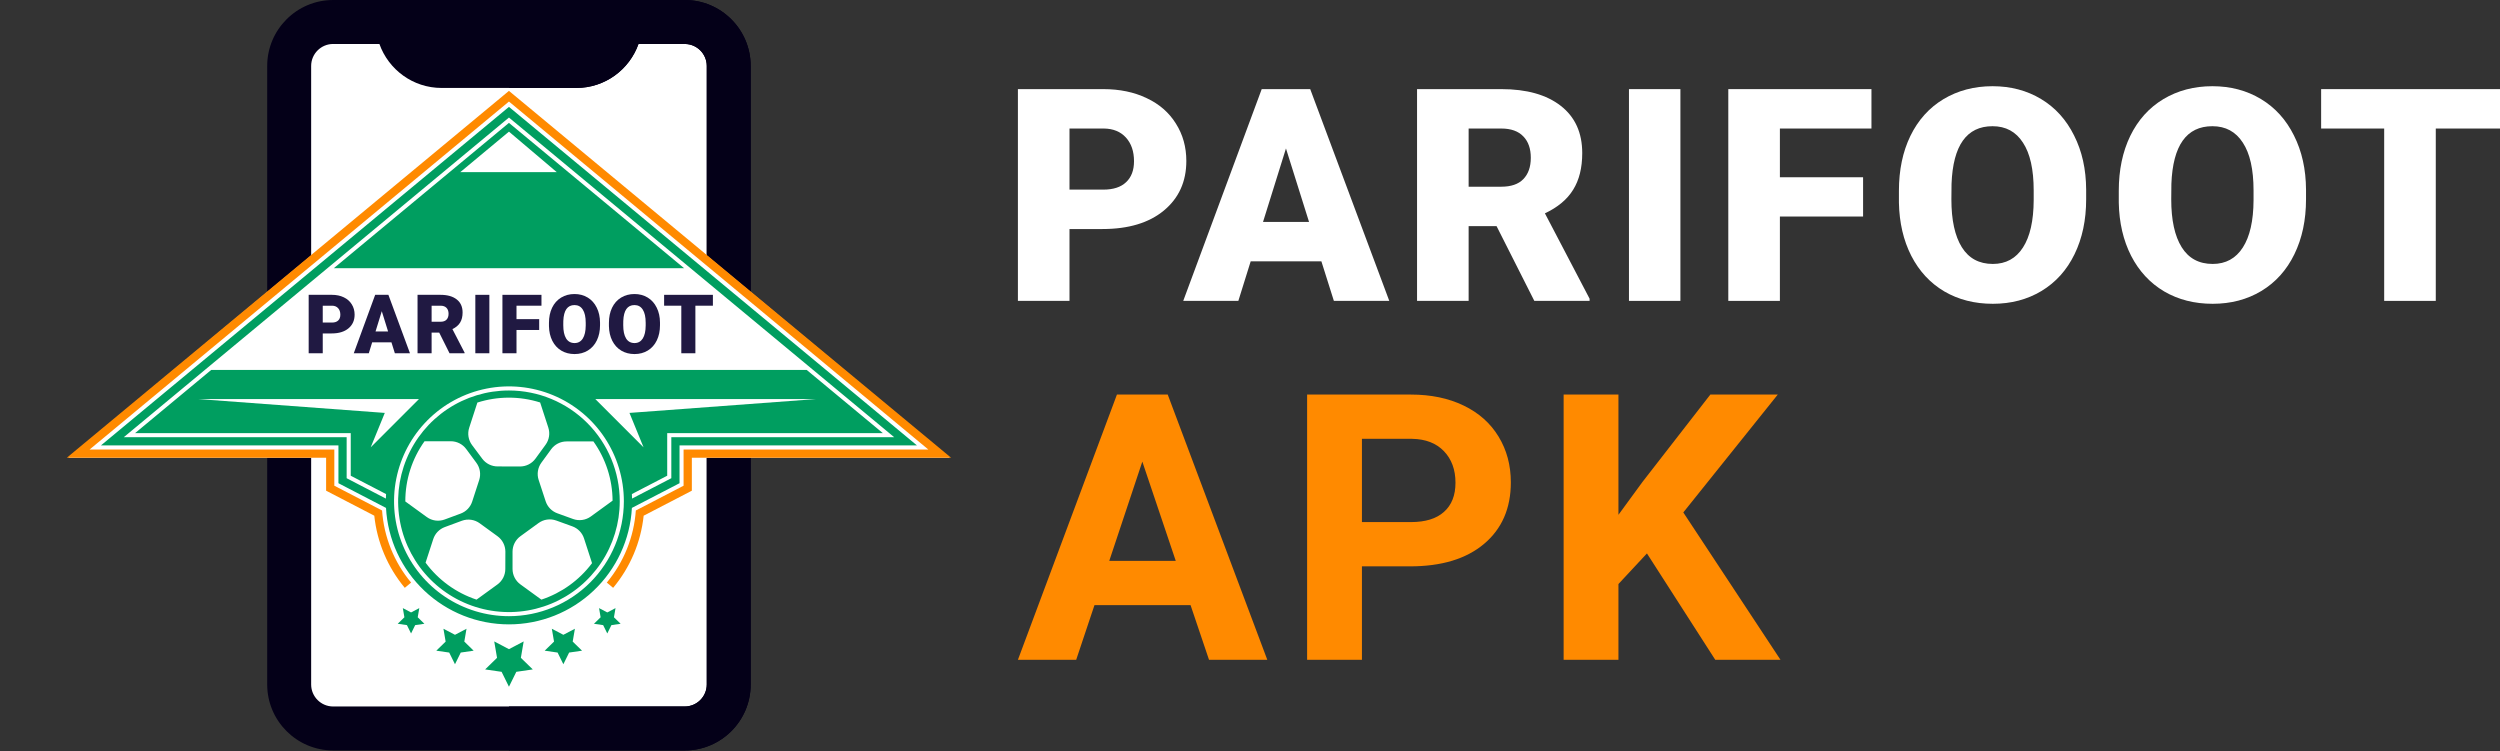
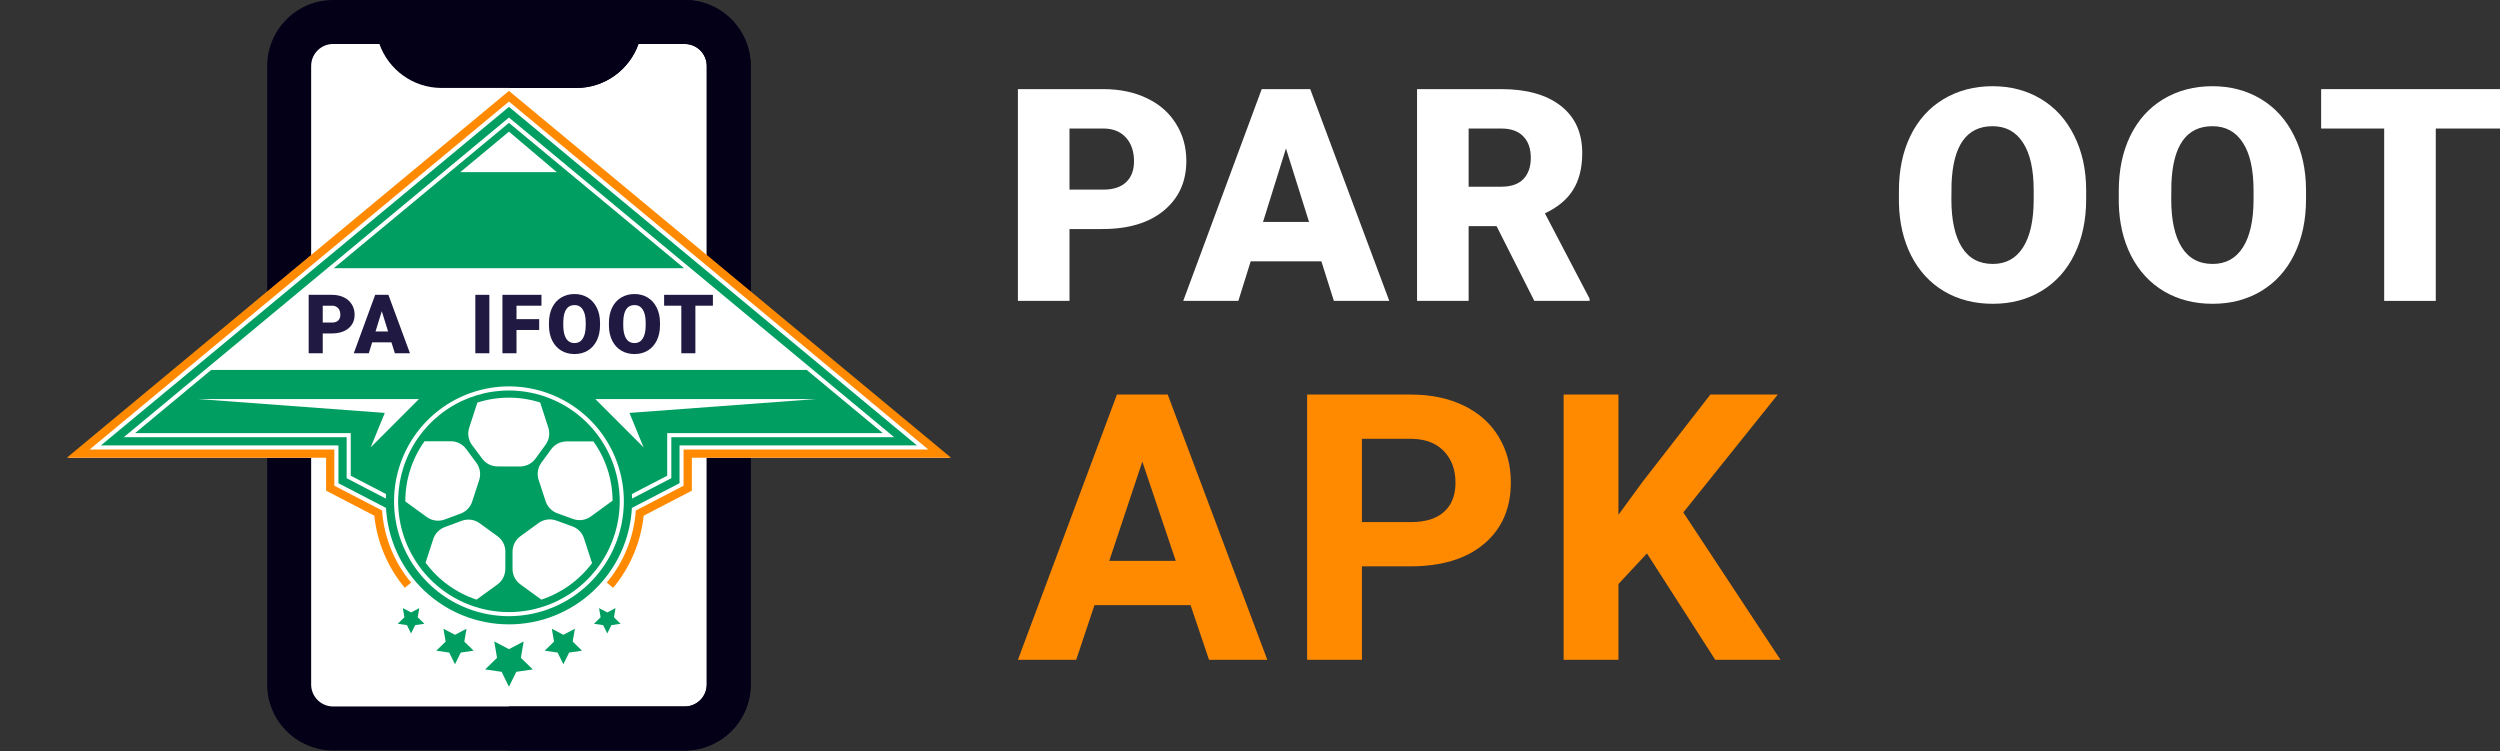
<svg xmlns="http://www.w3.org/2000/svg" width="1508" height="453" viewBox="0 0 1508 453" fill="none">
  <rect x="0" y="0" width="1508" height="453" fill="#333333" stroke="none" />
  <path d="M718.149 365.033H660.178L649.157 398H614L673.734 238H704.372L764.437 398H729.28L718.149 365.033ZM669.105 338.33H709.222L689.053 278.44L669.105 338.33Z" fill="#FF8A00" />
  <path d="M821.517 341.626V398H788.454V238H851.053C863.103 238 873.683 240.198 882.794 244.593C891.978 248.989 899.032 255.253 903.954 263.385C908.877 271.443 911.338 280.637 911.338 290.967C911.338 306.645 905.938 319.026 895.138 328.11C884.41 337.121 869.532 341.626 850.502 341.626H821.517ZM821.517 314.923H851.053C859.797 314.923 866.446 312.872 871.002 308.769C875.63 304.667 877.945 298.806 877.945 291.187C877.945 283.348 875.63 277.011 871.002 272.176C866.373 267.341 859.98 264.85 851.825 264.703H821.517V314.923Z" fill="#FF8A00" />
  <path d="M993.436 333.824L976.243 352.286V398H943.18V238H976.243V310.527L990.791 290.637L1031.68 238H1072.35L1015.37 309.099L1074 398H1034.65L993.436 333.824Z" fill="#FF8A00" />
  <path d="M645.117 138.154V181.494H614V53.755H665.506C675.376 53.755 684.094 55.568 691.659 59.194C699.283 62.762 705.163 67.88 709.3 74.547C713.496 81.157 715.595 88.672 715.595 97.095C715.595 109.553 711.073 119.525 702.031 127.012C693.048 134.44 680.695 138.154 664.975 138.154H645.117ZM645.117 114.378H665.506C671.535 114.378 676.115 112.887 679.247 109.904C682.439 106.921 684.035 102.71 684.035 97.27C684.035 91.305 682.409 86.538 679.159 82.97C675.908 79.402 671.476 77.589 665.861 77.53H645.117V114.378Z" fill="white" />
  <path d="M797.058 157.631H754.417L746.97 181.494H713.726L761.066 53.755H790.321L838.015 181.494H804.593L797.058 157.631ZM761.863 133.855H789.611L775.693 89.55L761.863 133.855Z" fill="white" />
  <path d="M902.724 136.399H885.88V181.494H854.763V53.755H905.56C920.868 53.755 932.835 57.118 941.464 63.844C950.093 70.57 954.407 80.075 954.407 92.357C954.407 101.248 952.575 108.617 948.911 114.466C945.306 120.315 939.632 125.053 931.89 128.679L958.84 180.178V181.494H925.507L902.724 136.399ZM885.88 112.624H905.56C911.47 112.624 915.903 111.103 918.858 108.062C921.872 104.962 923.379 100.663 923.379 95.165C923.379 89.667 921.872 85.368 918.858 82.268C915.844 79.11 911.411 77.53 905.56 77.53H885.88V112.624Z" fill="white" />
-   <path d="M1013.62 181.494H982.591V53.755H1013.62V181.494Z" fill="white" />
-   <path d="M1123.81 130.609H1073.63V181.494H1042.51V53.755H1128.86V77.53H1073.63V106.921H1123.81V130.609Z" fill="white" />
  <path d="M1258.37 120.257C1258.37 132.715 1256.04 143.74 1251.37 153.332C1246.7 162.924 1240.05 170.323 1231.42 175.529C1222.85 180.676 1213.07 183.249 1202.08 183.249C1191.09 183.249 1181.33 180.763 1172.82 175.792C1164.31 170.762 1157.66 163.597 1152.88 154.297C1148.15 144.997 1145.67 134.323 1145.43 122.274V115.08C1145.43 102.564 1147.73 91.538 1152.34 82.005C1157.01 72.413 1163.66 65.014 1172.29 59.808C1180.98 54.603 1190.85 52 1201.9 52C1212.83 52 1222.59 54.574 1231.16 59.721C1239.73 64.868 1246.37 72.208 1251.1 81.742C1255.89 91.217 1258.31 102.096 1258.37 114.378V120.257ZM1226.72 114.905C1226.72 102.213 1224.57 92.591 1220.25 86.04C1216 79.431 1209.88 76.127 1201.9 76.127C1186.3 76.127 1178.05 87.707 1177.17 110.869L1177.08 120.257C1177.08 132.773 1179.18 142.395 1183.37 149.121C1187.57 155.847 1193.8 159.21 1202.08 159.21C1209.94 159.21 1216 155.906 1220.25 149.296C1224.51 142.687 1226.66 133.183 1226.72 120.783V114.905Z" fill="white" />
  <path d="M1390.99 120.257C1390.99 132.715 1388.65 143.74 1383.98 153.332C1379.31 162.924 1372.67 170.323 1364.04 175.529C1355.47 180.676 1345.69 183.249 1334.69 183.249C1323.7 183.249 1313.95 180.763 1305.44 175.792C1296.93 170.762 1290.28 163.597 1285.49 154.297C1280.76 144.997 1278.28 134.323 1278.05 122.274V115.08C1278.05 102.564 1280.35 91.538 1284.96 82.005C1289.63 72.413 1296.28 65.014 1304.91 59.808C1313.59 54.603 1323.46 52 1334.52 52C1345.45 52 1355.2 54.574 1363.77 59.721C1372.34 64.868 1378.99 72.208 1383.72 81.742C1388.5 91.217 1390.93 102.096 1390.99 114.378V120.257ZM1359.34 114.905C1359.34 102.213 1357.18 92.591 1352.87 86.04C1348.61 79.431 1342.49 76.127 1334.52 76.127C1318.91 76.127 1310.67 87.707 1309.78 110.869L1309.69 120.257C1309.69 132.773 1311.79 142.395 1315.99 149.121C1320.18 155.847 1326.42 159.21 1334.69 159.21C1342.55 159.21 1348.61 155.906 1352.87 149.296C1357.12 142.687 1359.28 133.183 1359.34 120.783V114.905Z" fill="white" />
  <path d="M1508 77.53H1469.26V181.494H1438.14V77.53H1400.11V53.755H1508V77.53Z" fill="white" />
  <path fill-rule="evenodd" clip-rule="evenodd" d="M200.945 13.262H413.054C427.637 13.262 439.568 25.198 439.568 39.786V412.888C439.568 427.477 427.637 439.412 413.054 439.412H200.945C186.363 439.412 174.432 427.477 174.432 412.888V39.786C174.432 25.198 186.363 13.262 200.945 13.262Z" fill="#FFF4F4" />
  <path fill-rule="evenodd" clip-rule="evenodd" d="M388.738 13.437H186.118V439.564H388.738C416.598 439.564 439.393 427.629 439.393 413.041V39.959C439.393 25.372 416.598 13.437 388.738 13.437Z" fill="white" />
  <path d="M413.054 0H200.945C179.016 0 161.175 17.848 161.175 39.786V412.888C161.175 434.826 179.016 452.674 200.945 452.674H413.054C434.984 452.674 452.825 434.826 452.825 412.888V39.786C452.825 17.848 434.984 0 413.054 0ZM426.311 412.888C426.311 420.201 420.364 426.15 413.054 426.15H200.945C193.635 426.15 187.688 420.201 187.688 412.888V39.786C187.688 32.473 193.635 26.524 200.945 26.524H228.862C234.333 41.959 249.063 53.048 266.345 53.048H347.653C364.935 53.048 379.665 41.959 385.136 26.524H413.054C420.364 26.524 426.311 32.473 426.311 39.786V412.888Z" fill="#040018" />
  <path d="M413.055 0H307V53.048H347.654C364.936 53.048 379.666 41.959 385.137 26.524H413.055C420.364 26.524 426.311 32.473 426.311 39.786V412.888C426.311 420.201 420.364 426.15 413.055 426.15H307V452.674H413.055C434.984 452.674 452.825 434.826 452.825 412.888V39.786C452.825 17.848 434.984 0 413.055 0Z" fill="#040018" />
  <path d="M307 54.811L572.87 276.152L41.13 276.152L307 54.811Z" fill="white" />
  <path d="M307 414.236L302.564 405.242L292.635 403.798L299.814 396.798L298.121 386.908L307 391.575L315.878 386.908L314.186 396.798L321.372 403.798L311.443 405.242L307 414.236Z" fill="#009E60" />
  <path d="M339.817 400.676L336.34 393.622L328.559 392.494L334.192 387.009L332.863 379.259L339.817 382.914L346.779 379.259L345.45 387.009L351.083 392.494L343.302 393.622L339.817 400.676Z" fill="#009E60" />
  <path d="M366.313 382.102L363.825 377.073L358.269 376.261L362.295 372.344L361.344 366.812L366.313 369.424L371.281 366.812L370.331 372.344L374.356 376.261L368.801 377.073L366.313 382.102Z" fill="#009E60" />
  <path d="M274.446 400.676L277.923 393.622L285.704 392.494L280.071 387.009L281.4 379.259L274.446 382.914L267.484 379.259L268.813 387.009L263.18 392.494L270.961 393.622L274.446 400.676Z" fill="#009E60" />
  <path d="M247.95 382.102L250.438 377.073L255.994 376.261L251.968 372.344L252.919 366.812L247.95 369.424L242.982 366.812L243.932 372.344L239.907 376.261L245.462 377.073L247.95 382.102Z" fill="#009E60" />
  <path d="M307 235.543C293.78 235.542 280.857 239.46 269.864 246.803C258.872 254.145 250.303 264.583 245.243 276.794C240.183 289.006 238.859 302.444 241.437 315.409C244.015 328.374 250.38 340.283 259.727 349.63C269.075 358.977 280.984 365.343 293.95 367.923C306.915 370.502 320.355 369.179 332.569 364.121C344.782 359.063 355.221 350.497 362.566 339.506C369.911 328.515 373.831 315.594 373.831 302.375C373.811 284.658 366.763 267.672 354.235 255.143C341.706 242.615 324.719 235.566 307 235.543V235.543ZM244.488 302.375C244.474 289.39 248.527 276.727 256.079 266.162L271.896 266.162C273.696 266.156 275.473 266.573 277.084 267.378C278.694 268.183 280.093 269.354 281.168 270.798L287.35 279.166C288.44 280.641 289.163 282.354 289.457 284.164C289.751 285.975 289.609 287.829 289.042 289.573L284.823 302.553C284.287 304.207 283.382 305.717 282.178 306.971C280.973 308.225 279.5 309.19 277.869 309.793L268.203 313.37C266.426 314.028 264.515 314.237 262.638 313.979C260.762 313.72 258.978 313.001 257.446 311.886L244.488 302.476L244.488 302.375ZM304.805 343.232C304.805 345.048 304.374 346.838 303.55 348.456C302.725 350.074 301.53 351.474 300.061 352.542L287.451 361.697C275.144 357.62 264.403 349.83 256.705 339.4L261.341 325.168C261.879 323.515 262.784 322.006 263.988 320.754C265.193 319.501 266.665 318.538 268.295 317.936L278.603 314.119C280.381 313.47 282.292 313.268 284.167 313.532C286.041 313.797 287.822 314.518 289.351 315.634L300.1 323.453C301.563 324.517 302.755 325.911 303.58 327.522C304.404 329.132 304.837 330.915 304.844 332.724L304.805 343.232ZM300.169 281.345C298.369 281.352 296.591 280.936 294.981 280.131C293.37 279.326 291.971 278.154 290.897 276.709L284.715 268.426C283.624 266.954 282.9 265.241 282.604 263.433C282.309 261.624 282.45 259.77 283.015 258.027L287.953 242.829C300.264 238.892 313.493 238.873 325.815 242.775L330.745 257.926C331.305 259.656 331.448 261.493 331.162 263.289C330.876 265.084 330.169 266.786 329.099 268.256L322.987 276.655C321.922 278.116 320.528 279.307 318.917 280.128C317.306 280.95 315.523 281.38 313.715 281.383L300.169 281.345ZM326.557 361.697L313.908 352.503C312.438 351.436 311.241 350.037 310.417 348.418C309.592 346.8 309.163 345.009 309.164 343.193L309.164 332.724C309.169 330.914 309.601 329.131 310.426 327.52C311.25 325.909 312.443 324.516 313.908 323.453L324.826 315.518C326.343 314.404 328.11 313.681 329.973 313.412C331.835 313.142 333.735 313.335 335.505 313.972L345.256 317.503C346.903 318.099 348.392 319.063 349.61 320.321C350.827 321.58 351.741 323.1 352.28 324.766L357.117 339.693C349.422 349.981 338.755 357.661 326.557 361.697V361.697ZM369.504 302.004L356.368 311.554C354.845 312.658 353.075 313.372 351.212 313.635C349.349 313.898 347.45 313.7 345.681 313.061L336.154 309.607C334.508 309.011 333.019 308.047 331.802 306.788C330.585 305.529 329.671 304.01 329.13 302.344L324.896 289.449C324.336 287.721 324.193 285.886 324.478 284.092C324.762 282.298 325.467 280.597 326.534 279.127L332.445 271.007C333.51 269.545 334.905 268.354 336.516 267.532C338.127 266.709 339.909 266.277 341.717 266.271L357.944 266.271C365.402 276.714 369.44 289.211 369.504 302.043L369.504 302.004Z" fill="#009E60" />
  <path d="M204.145 268.681L204.145 291.474L232.843 306.37C233.869 325.343 242.129 343.201 255.923 356.269C269.718 369.337 287.997 376.62 307 376.62C326.002 376.62 344.282 369.337 358.076 356.269C371.871 343.201 380.131 325.343 381.156 306.37L409.893 291.474L409.893 268.681L553.121 268.681L307 64.469L60.878 268.681L204.145 268.681ZM307 371.68C293.291 371.68 279.891 367.615 268.492 360C257.094 352.385 248.21 341.561 242.964 328.897C237.718 316.233 236.346 302.298 239.02 288.855C241.694 275.411 248.296 263.062 257.989 253.37C267.683 243.677 280.033 237.077 293.478 234.403C306.923 231.728 320.859 233.101 333.524 238.346C346.189 243.592 357.014 252.475 364.63 263.872C372.246 275.269 376.311 288.668 376.311 302.375C376.291 320.75 368.982 338.366 355.988 351.358C342.994 364.351 325.376 371.659 307 371.68V371.68ZM539.39 263.729L404.94 263.729L404.94 288.453L381.257 300.745C381.257 299.833 381.21 298.914 381.156 298.01L402.459 286.954L402.459 261.256L532.529 261.256L486.607 223.15L127.393 223.15L81.494 261.256L211.571 261.256L211.571 286.961L232.874 298.018C232.82 298.922 232.797 299.841 232.774 300.753L209.098 288.46L209.098 263.736L74.648 263.736L307 70.905L539.39 263.729Z" fill="#009E60" />
  <path d="M412.651 161.781L307 74.119L201.348 161.781L412.651 161.781ZM307 79.404L335.837 103.834L277.637 103.834L307 79.404Z" fill="#009E60" />
  <path d="M196.712 276.114L196.712 295.986L199.386 297.376L225.773 311.067C227.456 327.074 233.857 342.219 244.164 354.582L247.981 351.414C237.721 339.115 231.592 323.899 230.464 307.923L201.665 292.98L201.665 271.161L54.017 271.161L307 61.247L559.983 271.161L412.335 271.161L412.335 292.98L383.536 307.923C382.408 323.899 376.279 339.115 366.019 351.414L369.836 354.582C380.154 342.223 386.566 327.077 388.257 311.067L414.645 297.376L417.319 295.986L417.319 276.114L573.706 276.114L563.143 267.345L310.16 57.438L307 54.811L303.84 57.438L50.856 267.345L40.294 276.114L196.712 276.114Z" fill="#FF8A00" />
  <path d="M388.195 269.825L359.087 240.712L492.255 240.712L379.695 249.064L388.195 269.825Z" fill="white" />
  <path d="M223.61 269.825L252.718 240.712L119.55 240.712L232.11 249.064L223.61 269.825Z" fill="white" />
  <path d="M194.681 201.126V213.084H186.194V177.841H200.242C202.934 177.841 205.311 178.342 207.375 179.342C209.454 180.326 211.058 181.738 212.186 183.578C213.331 185.401 213.903 187.475 213.903 189.798C213.903 193.236 212.67 195.987 210.204 198.052C207.754 200.102 204.385 201.126 200.097 201.126H194.681ZM194.681 194.567H200.242C201.886 194.567 203.135 194.155 203.99 193.332C204.86 192.509 205.295 191.348 205.295 189.847C205.295 188.201 204.852 186.886 203.966 185.901C203.079 184.917 201.87 184.417 200.339 184.401H194.681V194.567Z" fill="#201942" />
  <path d="M236.121 206.5H224.491L222.46 213.084H213.393L226.305 177.841H234.283L247.291 213.084H238.176L236.121 206.5ZM226.522 199.94H234.09L230.294 187.717L226.522 199.94Z" fill="#201942" />
-   <path d="M264.94 200.642H260.346V213.084H251.859V177.841H265.714C269.888 177.841 273.153 178.769 275.506 180.625C277.859 182.481 279.036 185.103 279.036 188.491C279.036 190.944 278.536 192.977 277.537 194.591C276.554 196.205 275.006 197.512 272.895 198.512L280.245 212.72V213.084H271.154L264.94 200.642ZM260.346 194.083H265.714C267.325 194.083 268.534 193.663 269.34 192.824C270.162 191.969 270.573 190.783 270.573 189.266C270.573 187.749 270.162 186.563 269.34 185.708C268.518 184.836 267.309 184.401 265.714 184.401H260.346V194.083Z" fill="#201942" />
  <path d="M295.185 213.084H286.723V177.841H295.185V213.084Z" fill="#201942" />
  <path d="M325.237 199.045H311.552V213.084H303.066V177.841H326.615V184.401H311.552V192.509H325.237V199.045Z" fill="#201942" />
  <path d="M361.938 196.189C361.938 199.626 361.302 202.667 360.028 205.314C358.755 207.96 356.941 210.001 354.588 211.438C352.251 212.858 349.583 213.568 346.585 213.568C343.587 213.568 340.927 212.882 338.606 211.51C336.285 210.122 334.471 208.146 333.166 205.58C331.876 203.014 331.199 200.069 331.135 196.745V194.76C331.135 191.307 331.763 188.265 333.021 185.635C334.294 182.989 336.108 180.948 338.461 179.511C340.83 178.075 343.522 177.357 346.537 177.357C349.519 177.357 352.178 178.067 354.515 179.487C356.853 180.907 358.666 182.932 359.956 185.563C361.261 188.177 361.922 191.178 361.938 194.567V196.189ZM353.307 194.712C353.307 191.21 352.718 188.556 351.541 186.749C350.381 184.925 348.713 184.014 346.537 184.014C342.281 184.014 340.033 187.209 339.791 193.599L339.767 196.189C339.767 199.642 340.339 202.296 341.483 204.152C342.628 206.008 344.328 206.935 346.585 206.935C348.729 206.935 350.381 206.024 351.541 204.2C352.702 202.377 353.29 199.755 353.307 196.334V194.712Z" fill="#201942" />
  <path d="M398.107 196.189C398.107 199.626 397.471 202.667 396.197 205.314C394.924 207.96 393.11 210.001 390.757 211.438C388.42 212.858 385.752 213.568 382.754 213.568C379.756 213.568 377.096 212.882 374.775 211.51C372.454 210.122 370.641 208.146 369.335 205.58C368.045 203.014 367.368 200.069 367.304 196.745V194.76C367.304 191.307 367.933 188.265 369.19 185.635C370.463 182.989 372.277 180.948 374.63 179.511C377 178.075 379.691 177.357 382.706 177.357C385.688 177.357 388.347 178.067 390.685 179.487C393.022 180.907 394.835 182.932 396.125 185.563C397.43 188.177 398.091 191.178 398.107 194.567V196.189ZM389.476 194.712C389.476 191.21 388.887 188.556 387.711 186.749C386.55 184.925 384.882 184.014 382.706 184.014C378.45 184.014 376.202 187.209 375.96 193.599L375.936 196.189C375.936 199.642 376.508 202.296 377.652 204.152C378.797 206.008 380.497 206.935 382.754 206.935C384.898 206.935 386.55 206.024 387.711 204.2C388.871 202.377 389.46 199.755 389.476 196.334V194.712Z" fill="#201942" />
  <path d="M430.021 184.401H419.455V213.084H410.968V184.401H400.596V177.841H430.021V184.401Z" fill="#201942" />
</svg>